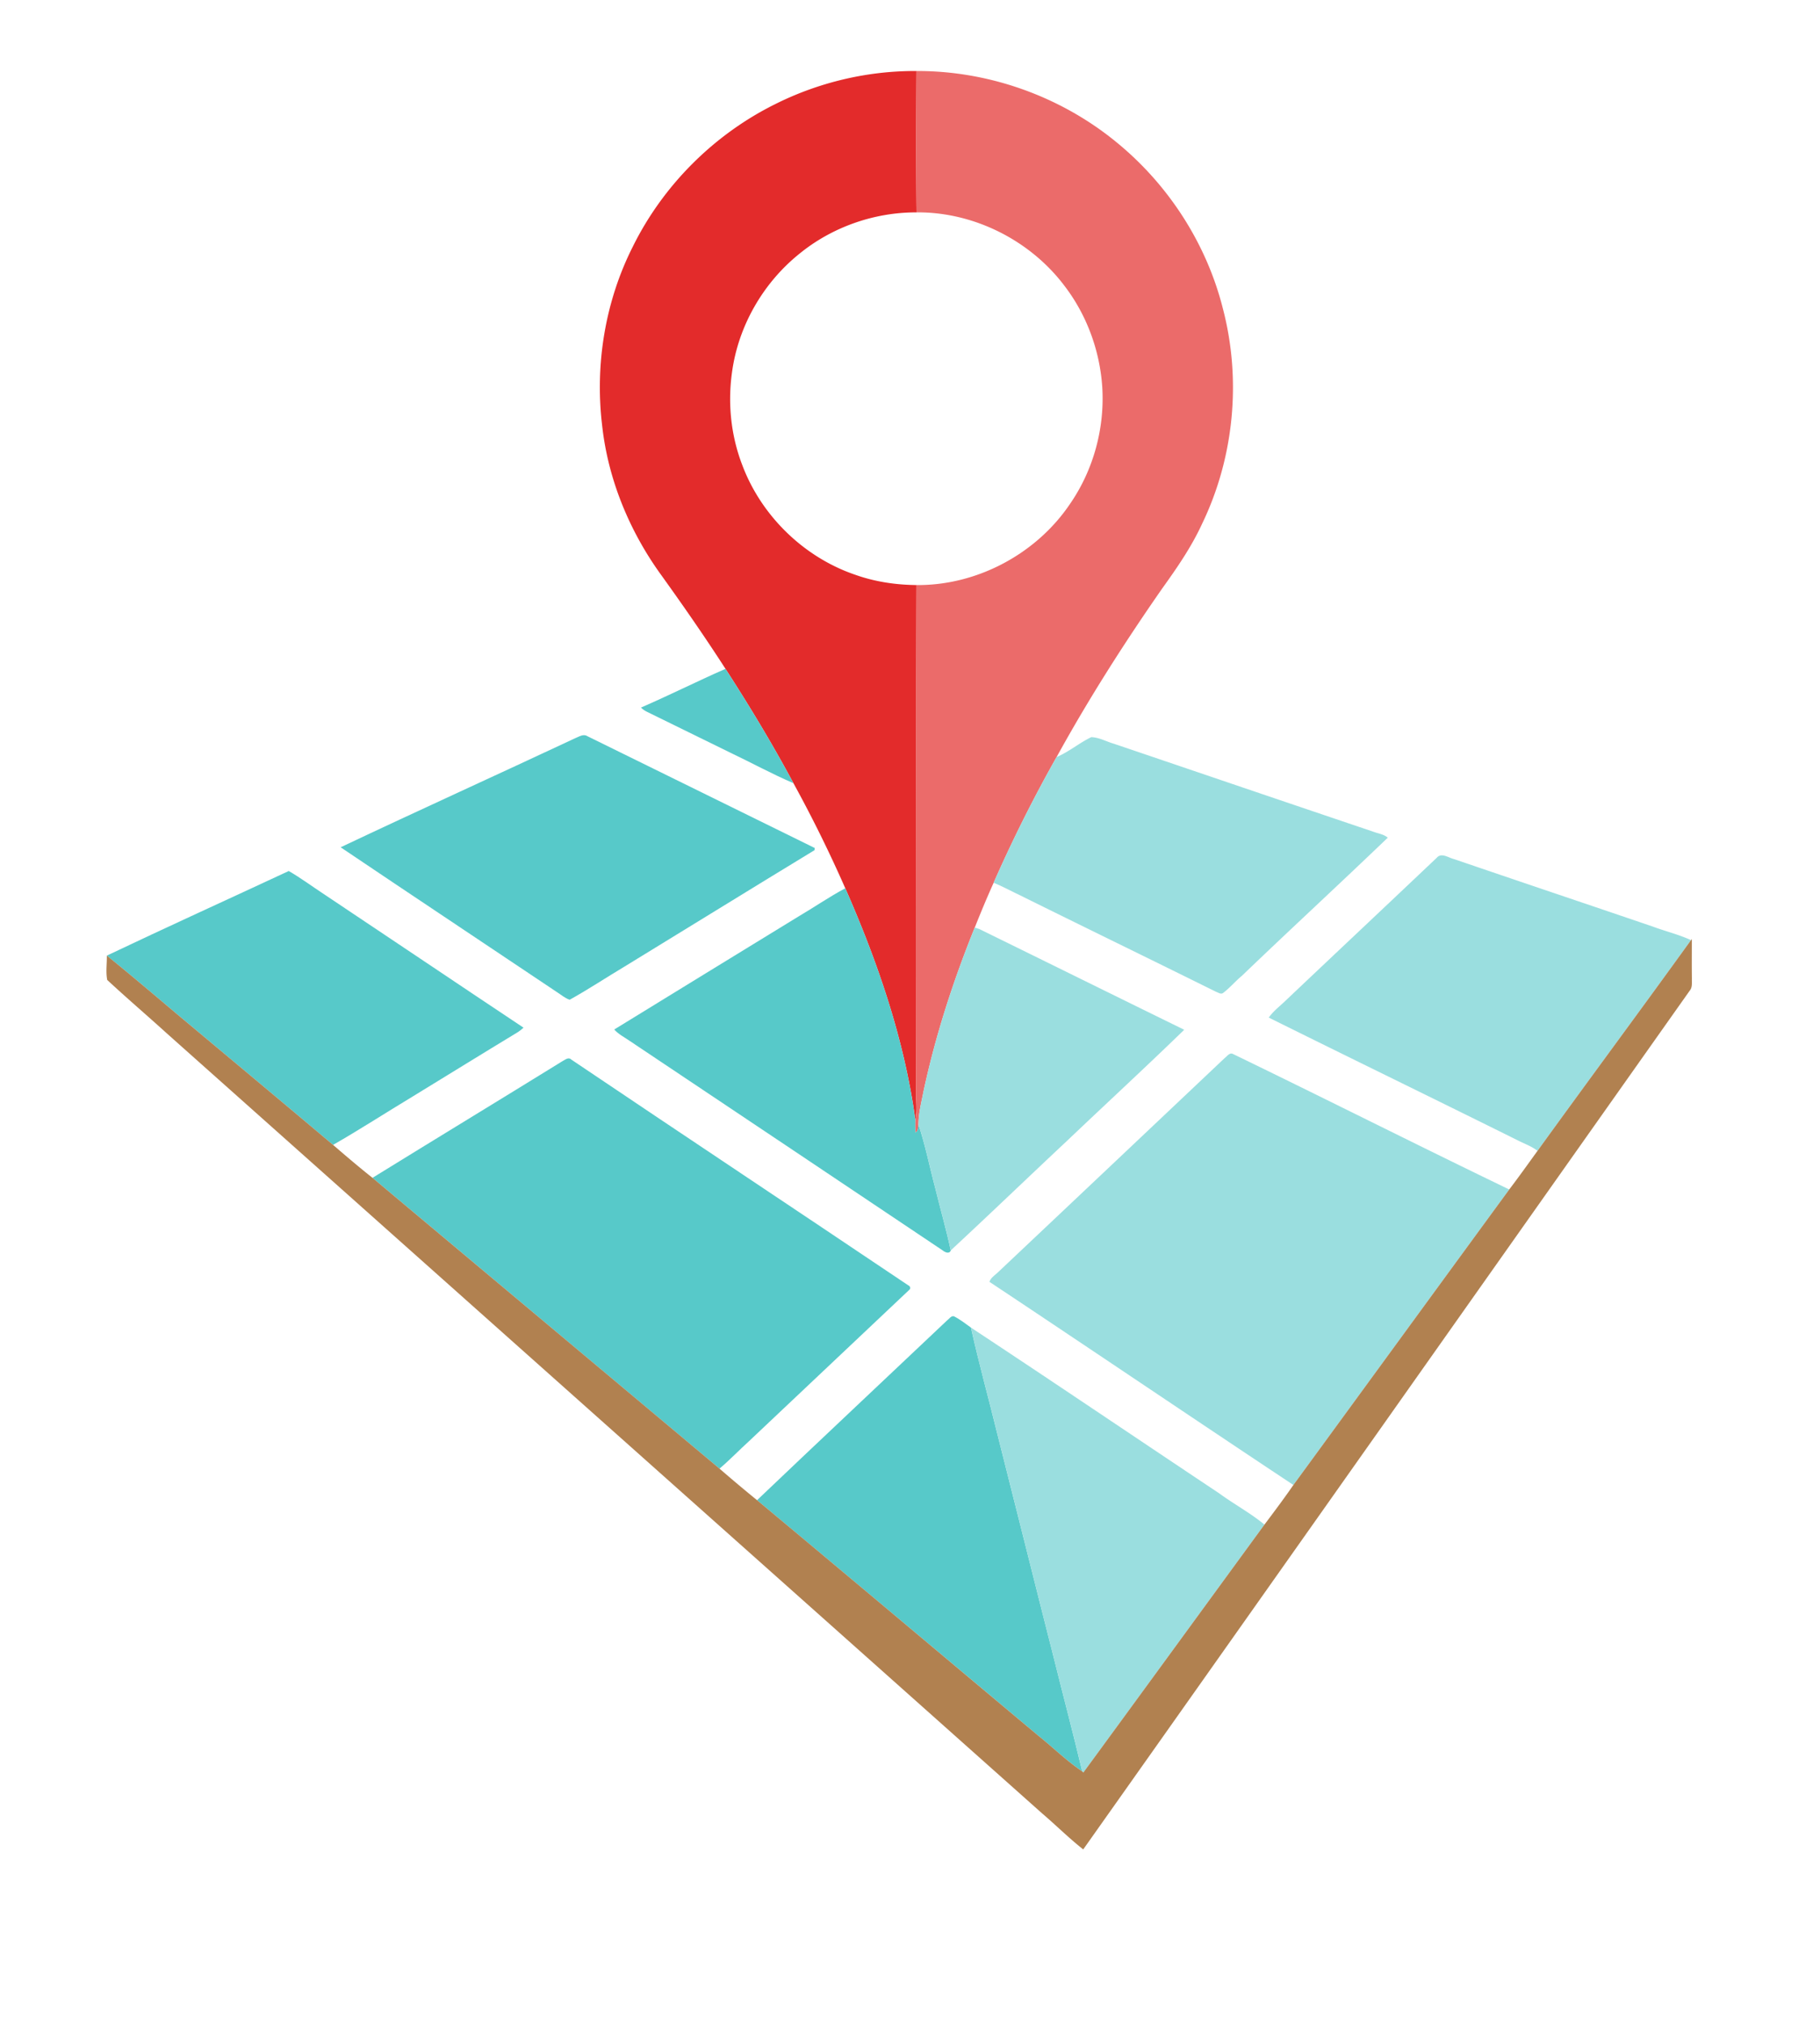
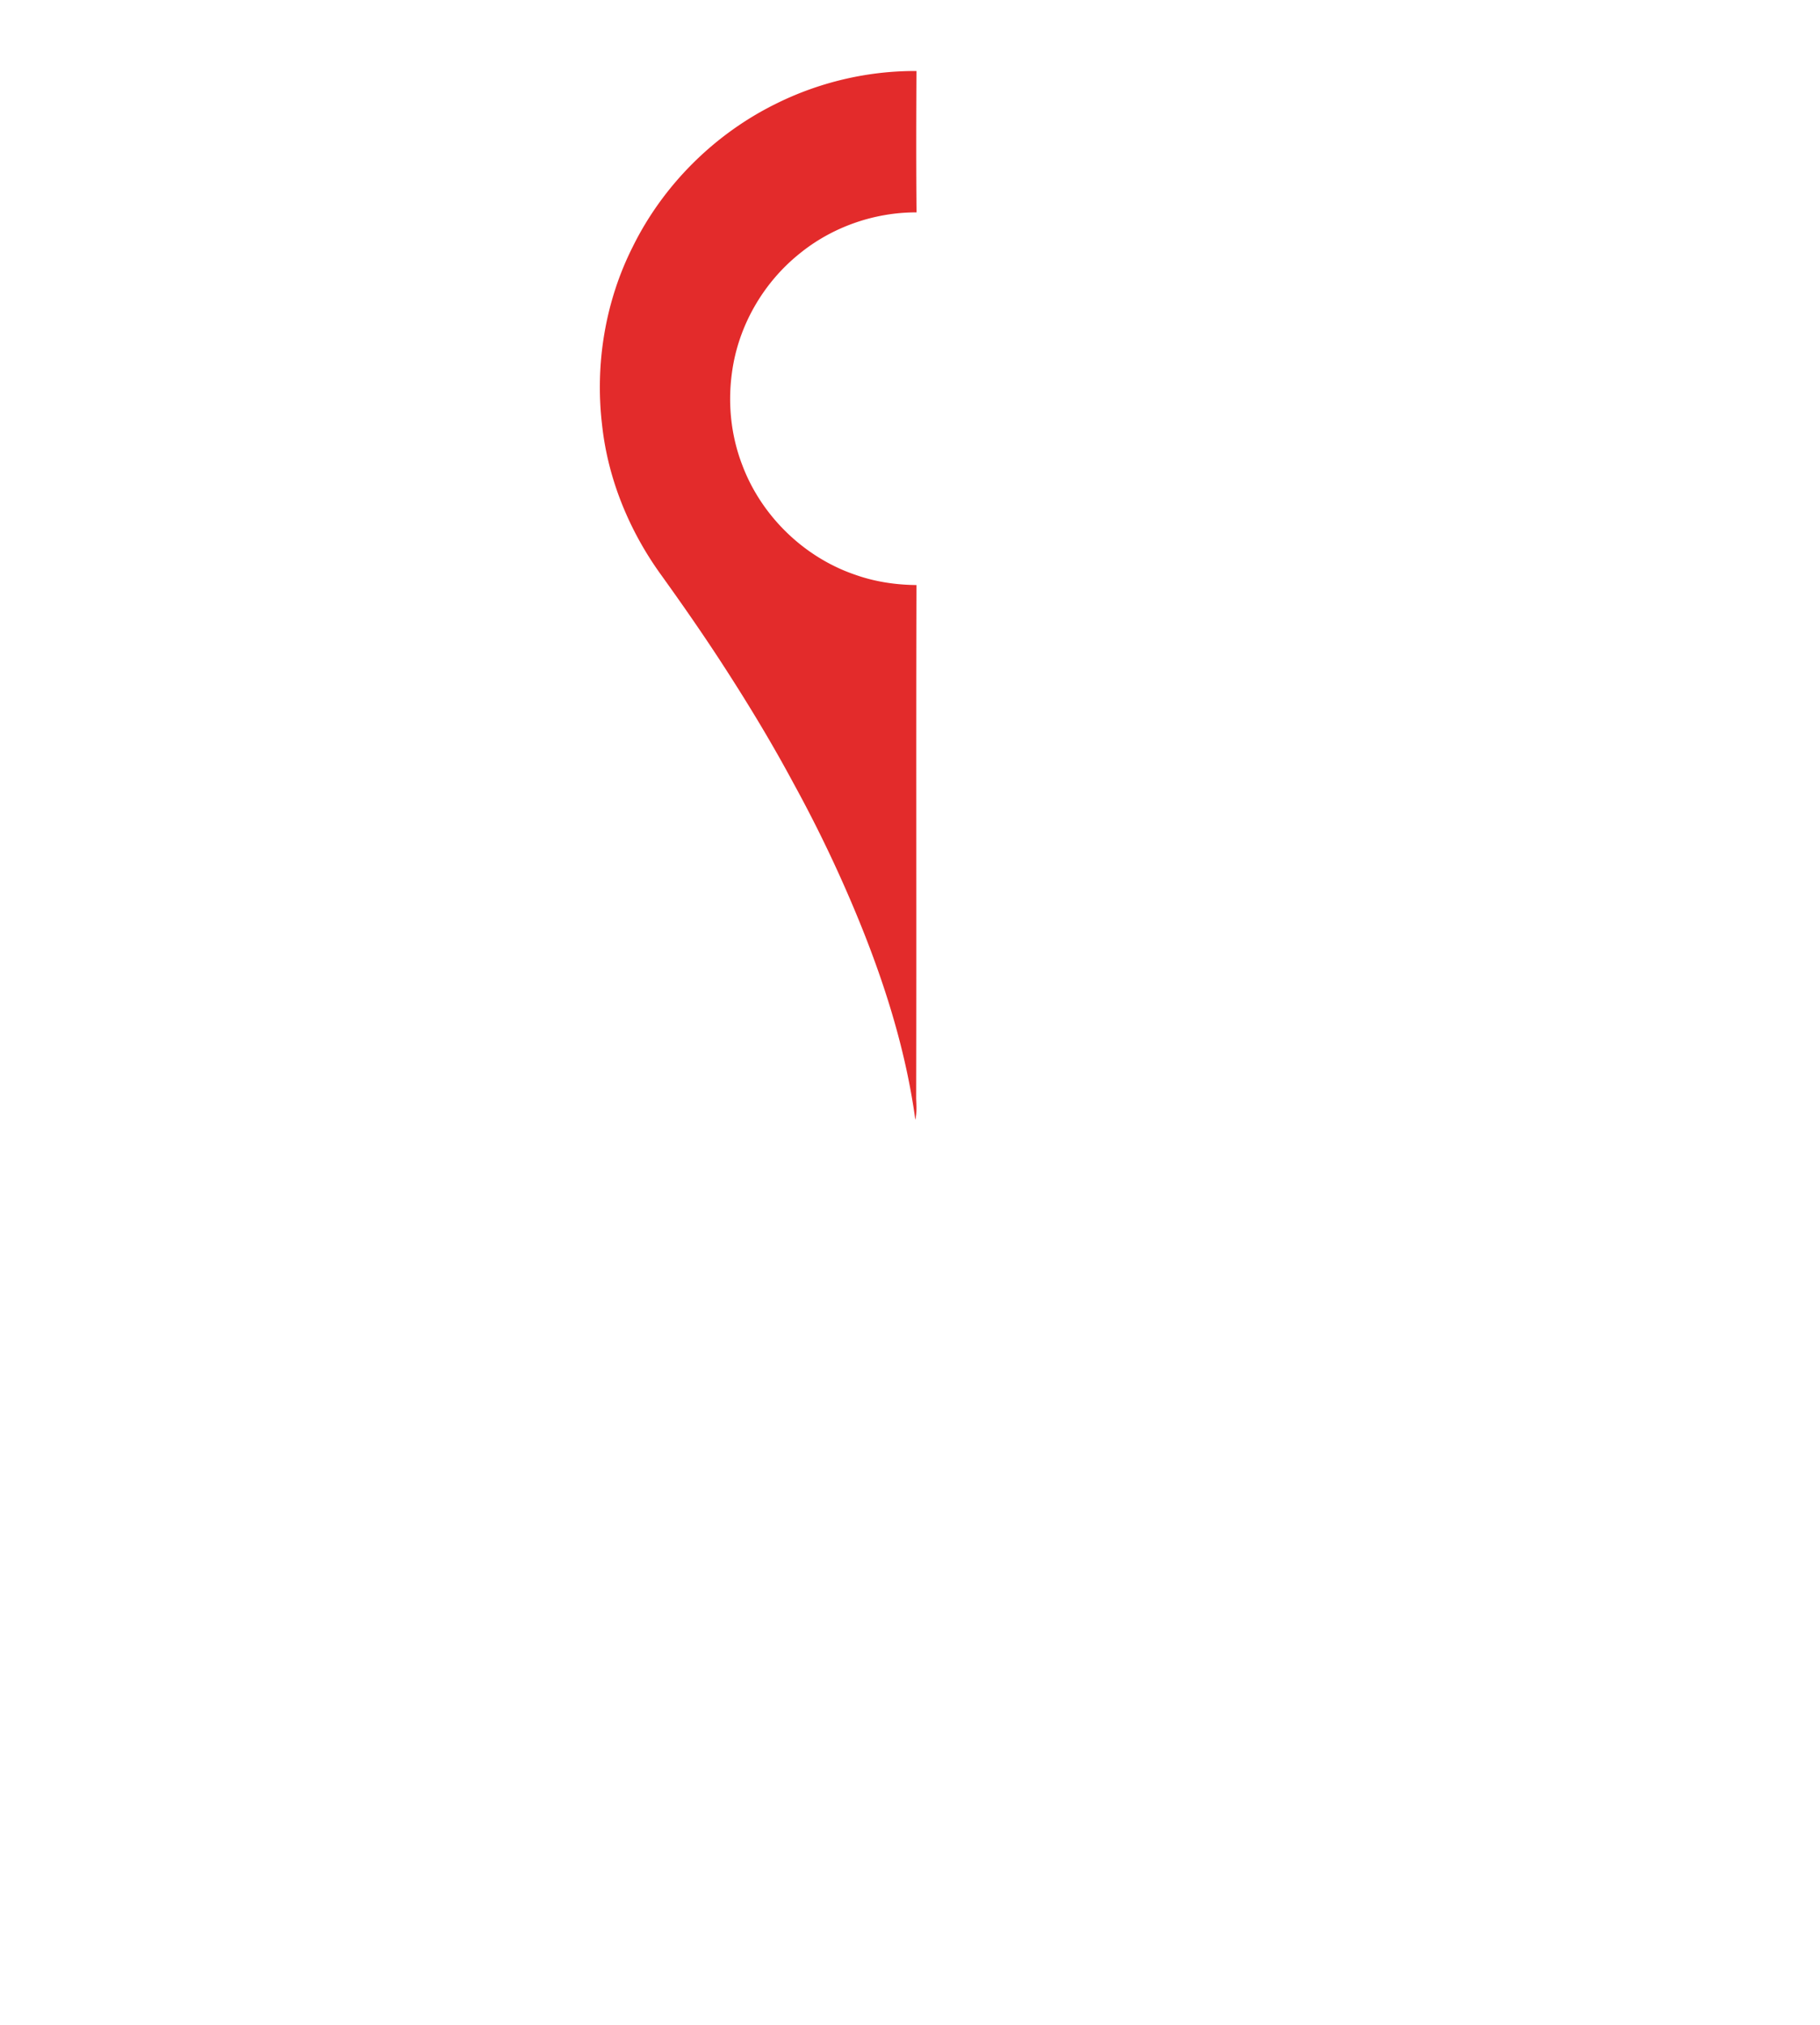
<svg xmlns="http://www.w3.org/2000/svg" width="971pt" height="1440" viewBox="0 0 971 1080">
  <path fill="#e32b2b" d="M413.6 55.54c23.29-11.66 49.3-17.81 75.35-17.66-.13 25.13-.2 50.27.04 75.4-22.56-.06-45.09 7.83-62.56 22.13-19.37 15.58-32.63 38.67-35.91 63.35-2.31 16.54-.53 33.66 5.48 49.26 10.18 27.16 32.93 49.29 60.42 58.61 10.43 3.69 21.49 5.34 32.53 5.44-.25 91.3.05 182.61-.16 273.91.15 3.79.38 7.61-.44 11.35-5.85-42.83-20.04-84.09-37.38-123.52a708.71 708.71 0 0 0-27.65-56.05c-11.18-20.85-23.43-41.12-36.26-61-11.15-17.31-22.91-34.21-34.93-50.92-16.63-23.25-27.82-50.61-30.9-79.1-3.86-32.4 1.63-65.96 16.36-95.13 16.14-32.74 43.31-59.87 76.01-76.07z" />
-   <path fill="#eb6b6a" d="M488.95 37.88c38.66-.16 77.17 13.62 106.99 38.22 27.53 22.54 47.79 53.94 56.48 88.48 9.96 37.97 6.01 79.42-11.07 114.78-5.68 12.38-13.45 23.61-21.37 34.64-20.19 29.01-39.23 58.84-56.27 89.82a754.309 754.309 0 0 0-33.58 67.05c-3.57 7.88-6.88 15.87-10.08 23.9-11.51 28.45-21.03 57.77-27.43 87.81-1.11 5.68-2.57 11.35-2.63 17.18-.25 1.53 0 3.51-1.6 4.4-.07-2.28-.08-4.56-.04-6.83.82-3.74.59-7.56.44-11.35.21-91.3-.09-182.61.16-273.91 32.23.31 63.89-16.56 81.9-43.25 12.61-18.22 18.69-40.76 17.19-62.85-1.37-19.13-8.24-37.85-19.85-53.14-18.32-24.54-48.53-39.82-79.2-39.55-.24-25.13-.17-50.27-.04-75.4z" />
  <g fill="#57c9c9">
-     <path d="M341.97 377.42c15.17-6.59 29.95-14.01 45.09-20.66 12.83 19.88 25.08 40.15 36.26 61-11.46-4.93-22.45-10.93-33.72-16.3-14.8-7.21-29.54-14.53-44.34-21.74-1.22-.59-2.35-1.33-3.29-2.3zM306.83 393.78c2.05-.77 4.34-2.49 6.52-1.11 40.47 19.85 80.88 39.81 121.34 59.66-.04.29-.11.88-.15 1.17-33.77 20.53-67.4 41.31-101.12 61.94-9.86 5.88-19.45 12.27-29.49 17.83-2.37-.78-4.28-2.46-6.35-3.78-38.59-25.88-77.31-51.59-115.84-77.55 41.55-19.67 83.46-38.64 125.09-58.16zM57 509.73c32.2-15.33 64.72-30.05 97.05-45.13 6.33 3.66 12.22 8.03 18.33 12.05 35.67 23.78 71.22 47.76 106.92 71.51-.9.83-1.84 1.63-2.88 2.3-18.86 11.42-37.61 23.03-56.43 34.53-14.13 8.51-27.98 17.51-42.3 25.7-27.56-23.24-55.25-46.32-82.9-69.45-12.54-10.58-25.03-21.21-37.79-31.51zM425.91 488.91c8.42-4.93 16.46-10.52 25.06-15.1 17.34 39.43 31.53 80.69 37.38 123.52-.04 2.27-.03 4.55.04 6.83 1.6-.89 1.35-2.87 1.6-4.4 3.75 11.18 6 22.83 9.05 34.22 2.69 11.01 5.83 21.91 8.21 32.98-.72 2.13-3.1 1.01-4.28.04-55.69-37.31-111.38-74.62-167.13-111.86-2.77-1.92-5.87-3.45-8.13-6 32.73-20.09 65.44-40.2 98.2-60.23zM300.04 566.05c1.45-.72 3.24-2.42 4.76-.87 59.78 40.28 119.86 80.14 179.68 120.36 1.05.37 1.66 1.77.57 2.52-28.48 26.86-56.91 53.78-85.4 80.63-5.32 4.83-10.3 10.04-15.78 14.68-61.69-51.73-123.44-103.39-185.14-155.11 33.72-20.82 67.6-41.38 101.31-62.21zM505.31 704.29c1.11-.76 2.03-2.47 3.54-2.22 3.29 1.64 6.19 3.93 9.17 6.07 4.24 19.02 9.45 37.81 14.09 56.74 10.12 39.9 20.04 79.86 30.2 119.76 4.97 20.08 10.3 40.08 15.07 60.21-8.33-5.58-15.51-12.68-23.32-18.94-50.07-41.88-100.01-83.93-150.16-125.71 33.67-32.1 67.63-63.92 101.41-95.91z" />
-   </g>
+     </g>
  <g fill="#9adedf">
-     <path d="M563.71 403.82c6.57-2.78 12.07-7.53 18.48-10.61 4.24.09 8.11 2.39 12.15 3.52 46.03 15.62 92.04 31.28 138.1 46.82 2.66 1.05 5.71 1.35 7.96 3.27-25.78 24.75-52.09 48.97-77.88 73.73-3.46 2.87-6.37 6.35-9.94 9.08-1.14.9-2.52-.15-3.63-.52-35.04-17.38-70.23-34.45-105.28-51.82-4.51-2.14-8.91-4.54-13.54-6.42a754.309 754.309 0 0 1 33.58-67.05zM766.52 457.55c2.5-2.98 6.29.02 9.22.69 35.3 12.06 70.66 23.94 105.97 35.97 6.77 2.54 13.88 4.21 20.46 7.26-27.1 37.61-54.75 74.82-81.88 112.4-2.98-2.33-6.56-3.62-9.9-5.28-44.42-22.09-89.05-43.75-133.48-65.81 2.44-3.49 5.89-6.04 8.92-8.98 26.86-25.45 53.84-50.79 80.69-76.25zM520.05 494.77l2.4.76c36.46 17.89 72.88 35.88 109.36 53.75-20.55 19.94-41.63 39.37-62.38 59.11-20.79 19.46-41.3 39.21-62.18 58.57-2.38-11.07-5.52-21.97-8.21-32.98-3.05-11.39-5.3-23.04-9.05-34.22.06-5.83 1.52-11.5 2.63-17.18 6.4-30.04 15.92-59.36 27.43-87.81zM653.38 564.38c1.25-.89 2.56-3.02 4.3-2.25 49.28 23.87 98.2 48.54 147.52 72.34-38.43 52.5-76.75 105.09-115.15 157.62-54.17-35.93-108.01-72.39-162.16-108.35.69-2.09 2.59-3.31 4.13-4.71 40.49-38.19 80.93-76.42 121.36-114.65zM518.02 708.14c44.3 29.22 88.25 58.99 132.43 88.4 7.89 5.79 16.61 10.45 24.16 16.68-32.21 44.08-64.37 88.22-96.64 132.27l-.59-.64c-4.77-20.13-10.1-40.13-15.07-60.21-10.16-39.9-20.08-79.86-30.2-119.76-4.64-18.93-9.85-37.72-14.09-56.74z" />
-   </g>
-   <path fill="#b18150" d="M902.17 501.47l.44-.59c.02 7.04-.06 14.09.04 21.14-.08 2.16.36 4.61-1.16 6.41C793.56 681.06 685.9 833.89 577.92 986.48c-7.68-6.03-14.61-12.98-22.05-19.31C400.21 828.49 244.56 689.8 88.9 551.12c-10.5-9.54-21.32-18.76-31.7-28.42-.82-4.27-.12-8.66-.2-12.97 12.76 10.3 25.25 20.93 37.79 31.51 27.65 23.13 55.34 46.21 82.9 69.45 6.93 5.96 13.87 11.9 21.04 17.57 61.7 51.72 123.45 103.38 185.14 155.11a824.97 824.97 0 0 0 20.03 16.83c50.15 41.78 100.09 83.83 150.16 125.71 7.81 6.26 14.99 13.36 23.32 18.94l.59.64c32.27-44.05 64.43-88.19 96.64-132.27 5.25-6.97 10.48-13.96 15.44-21.13 38.4-52.53 76.72-105.12 115.15-157.62 5.17-6.76 10.09-13.71 15.09-20.6 27.13-37.58 54.78-74.79 81.88-112.4z" />
+     </g>
</svg>